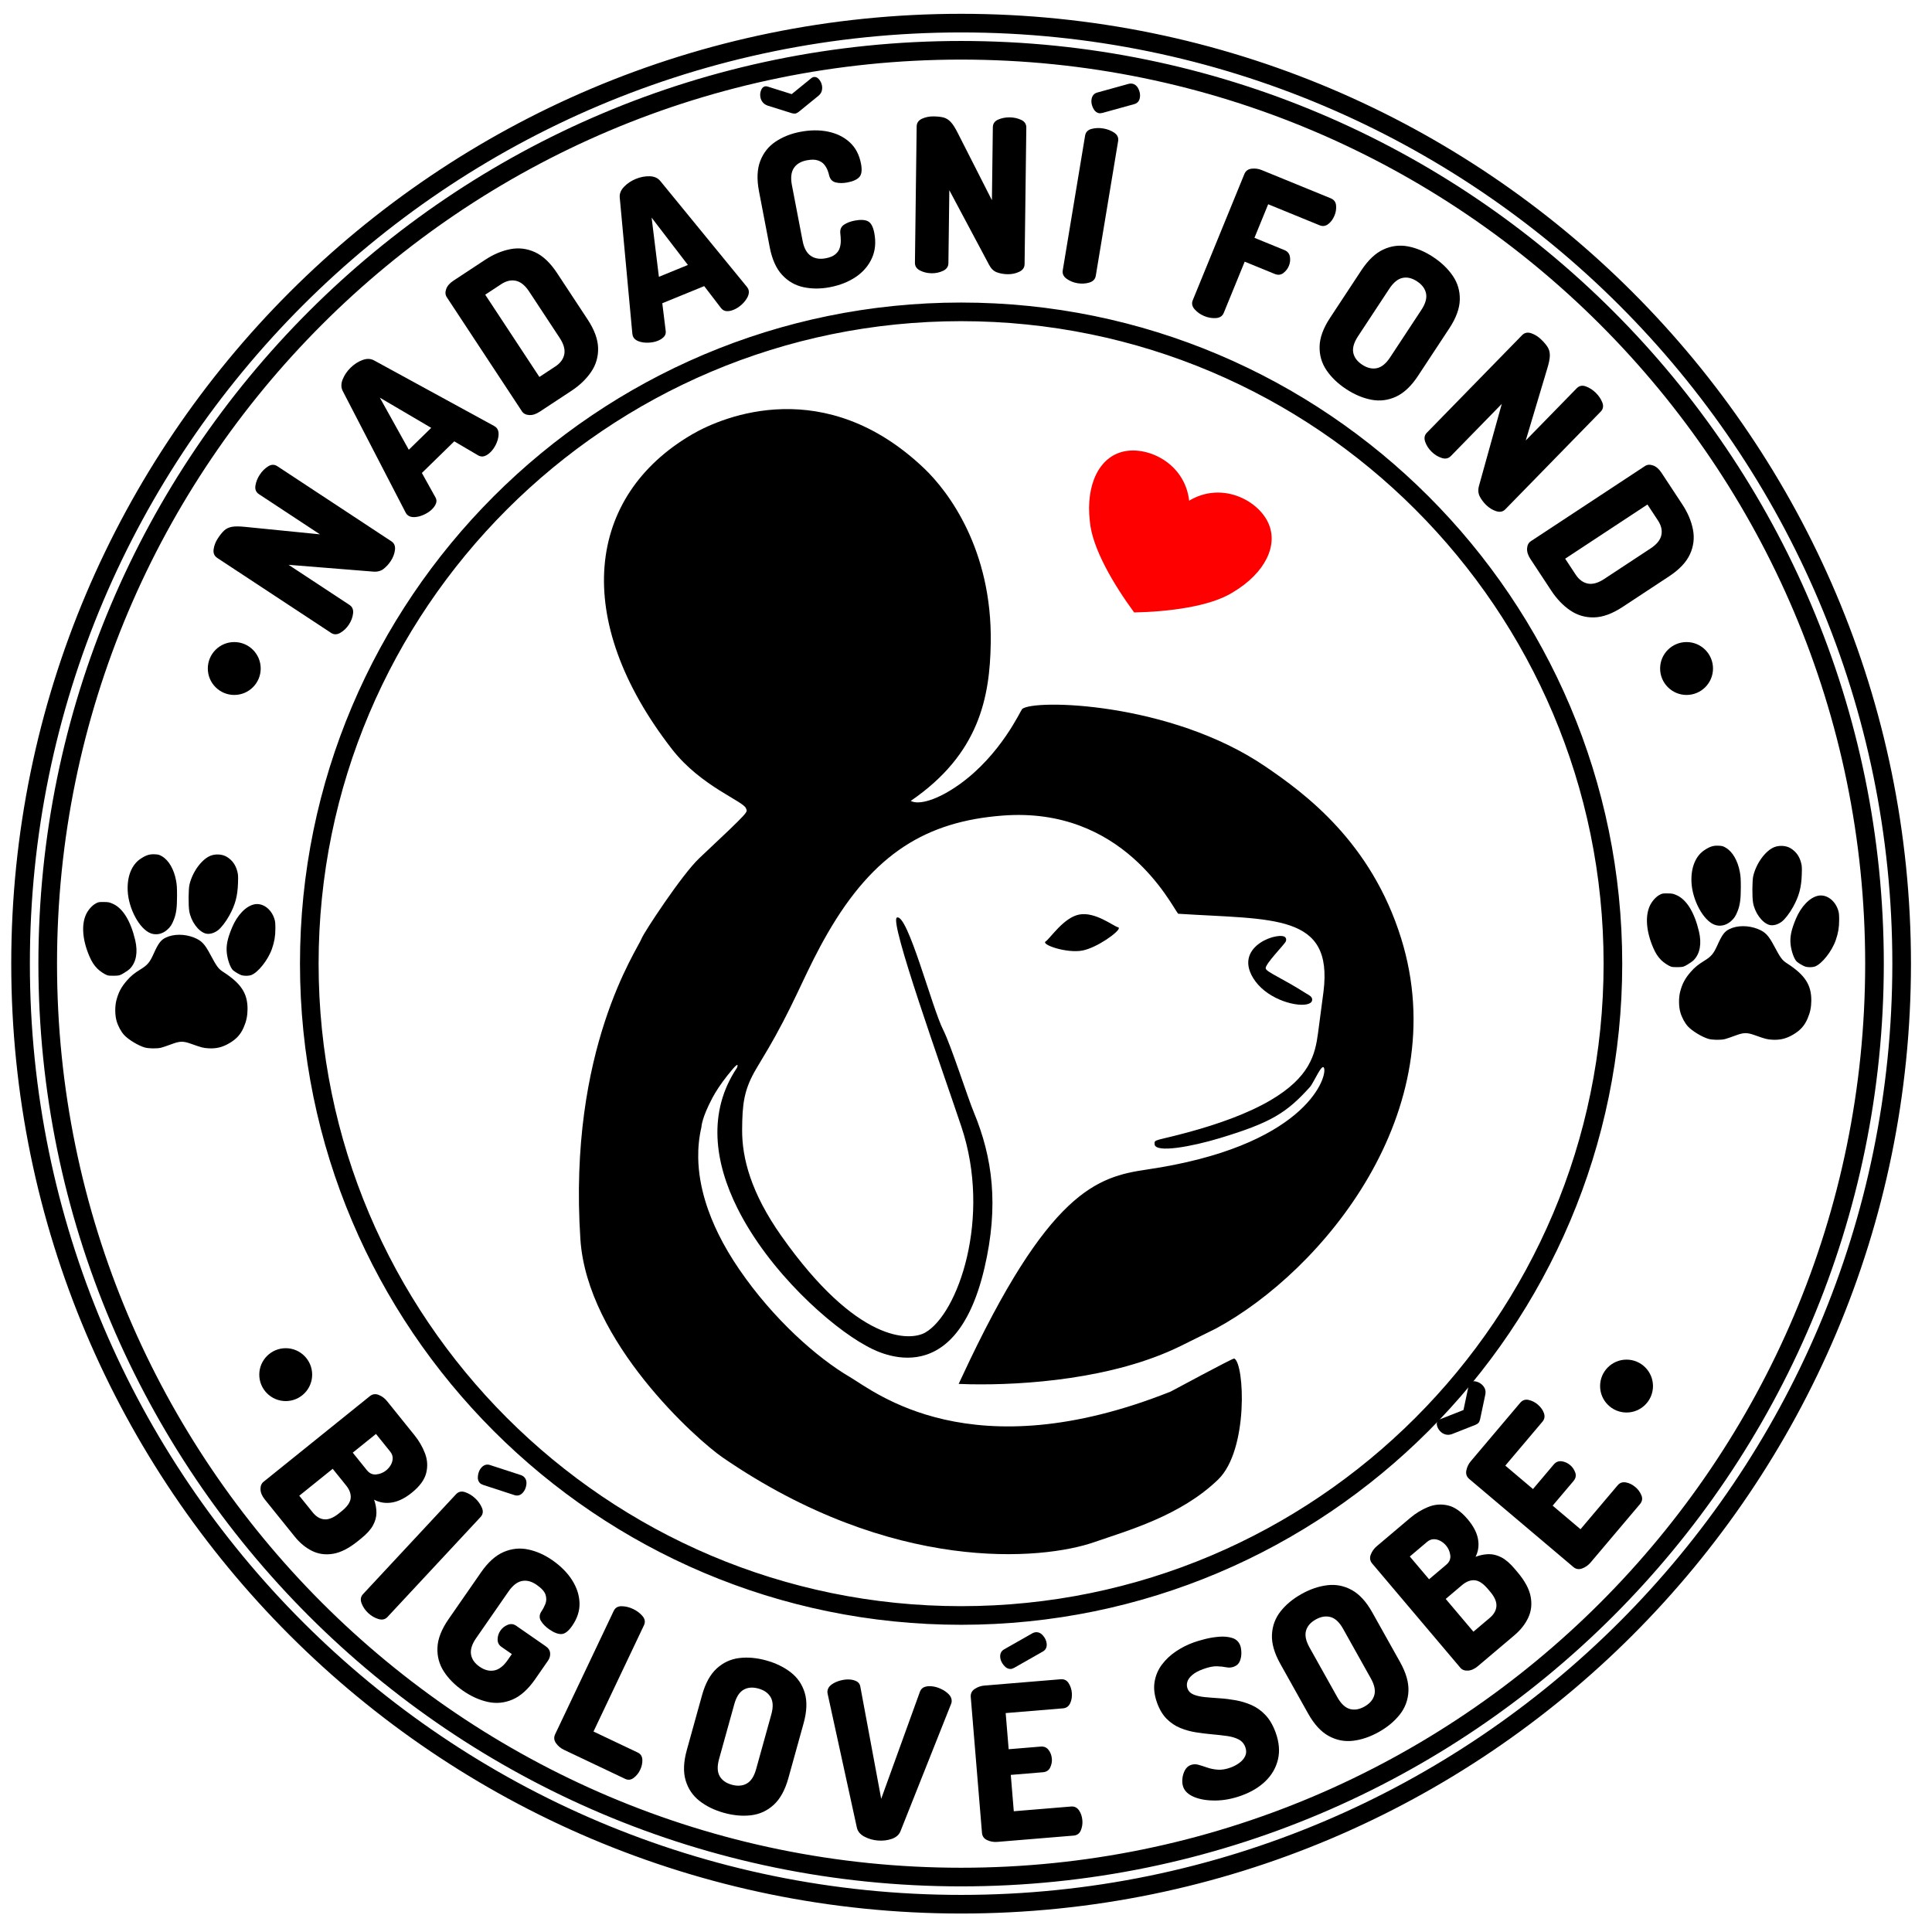
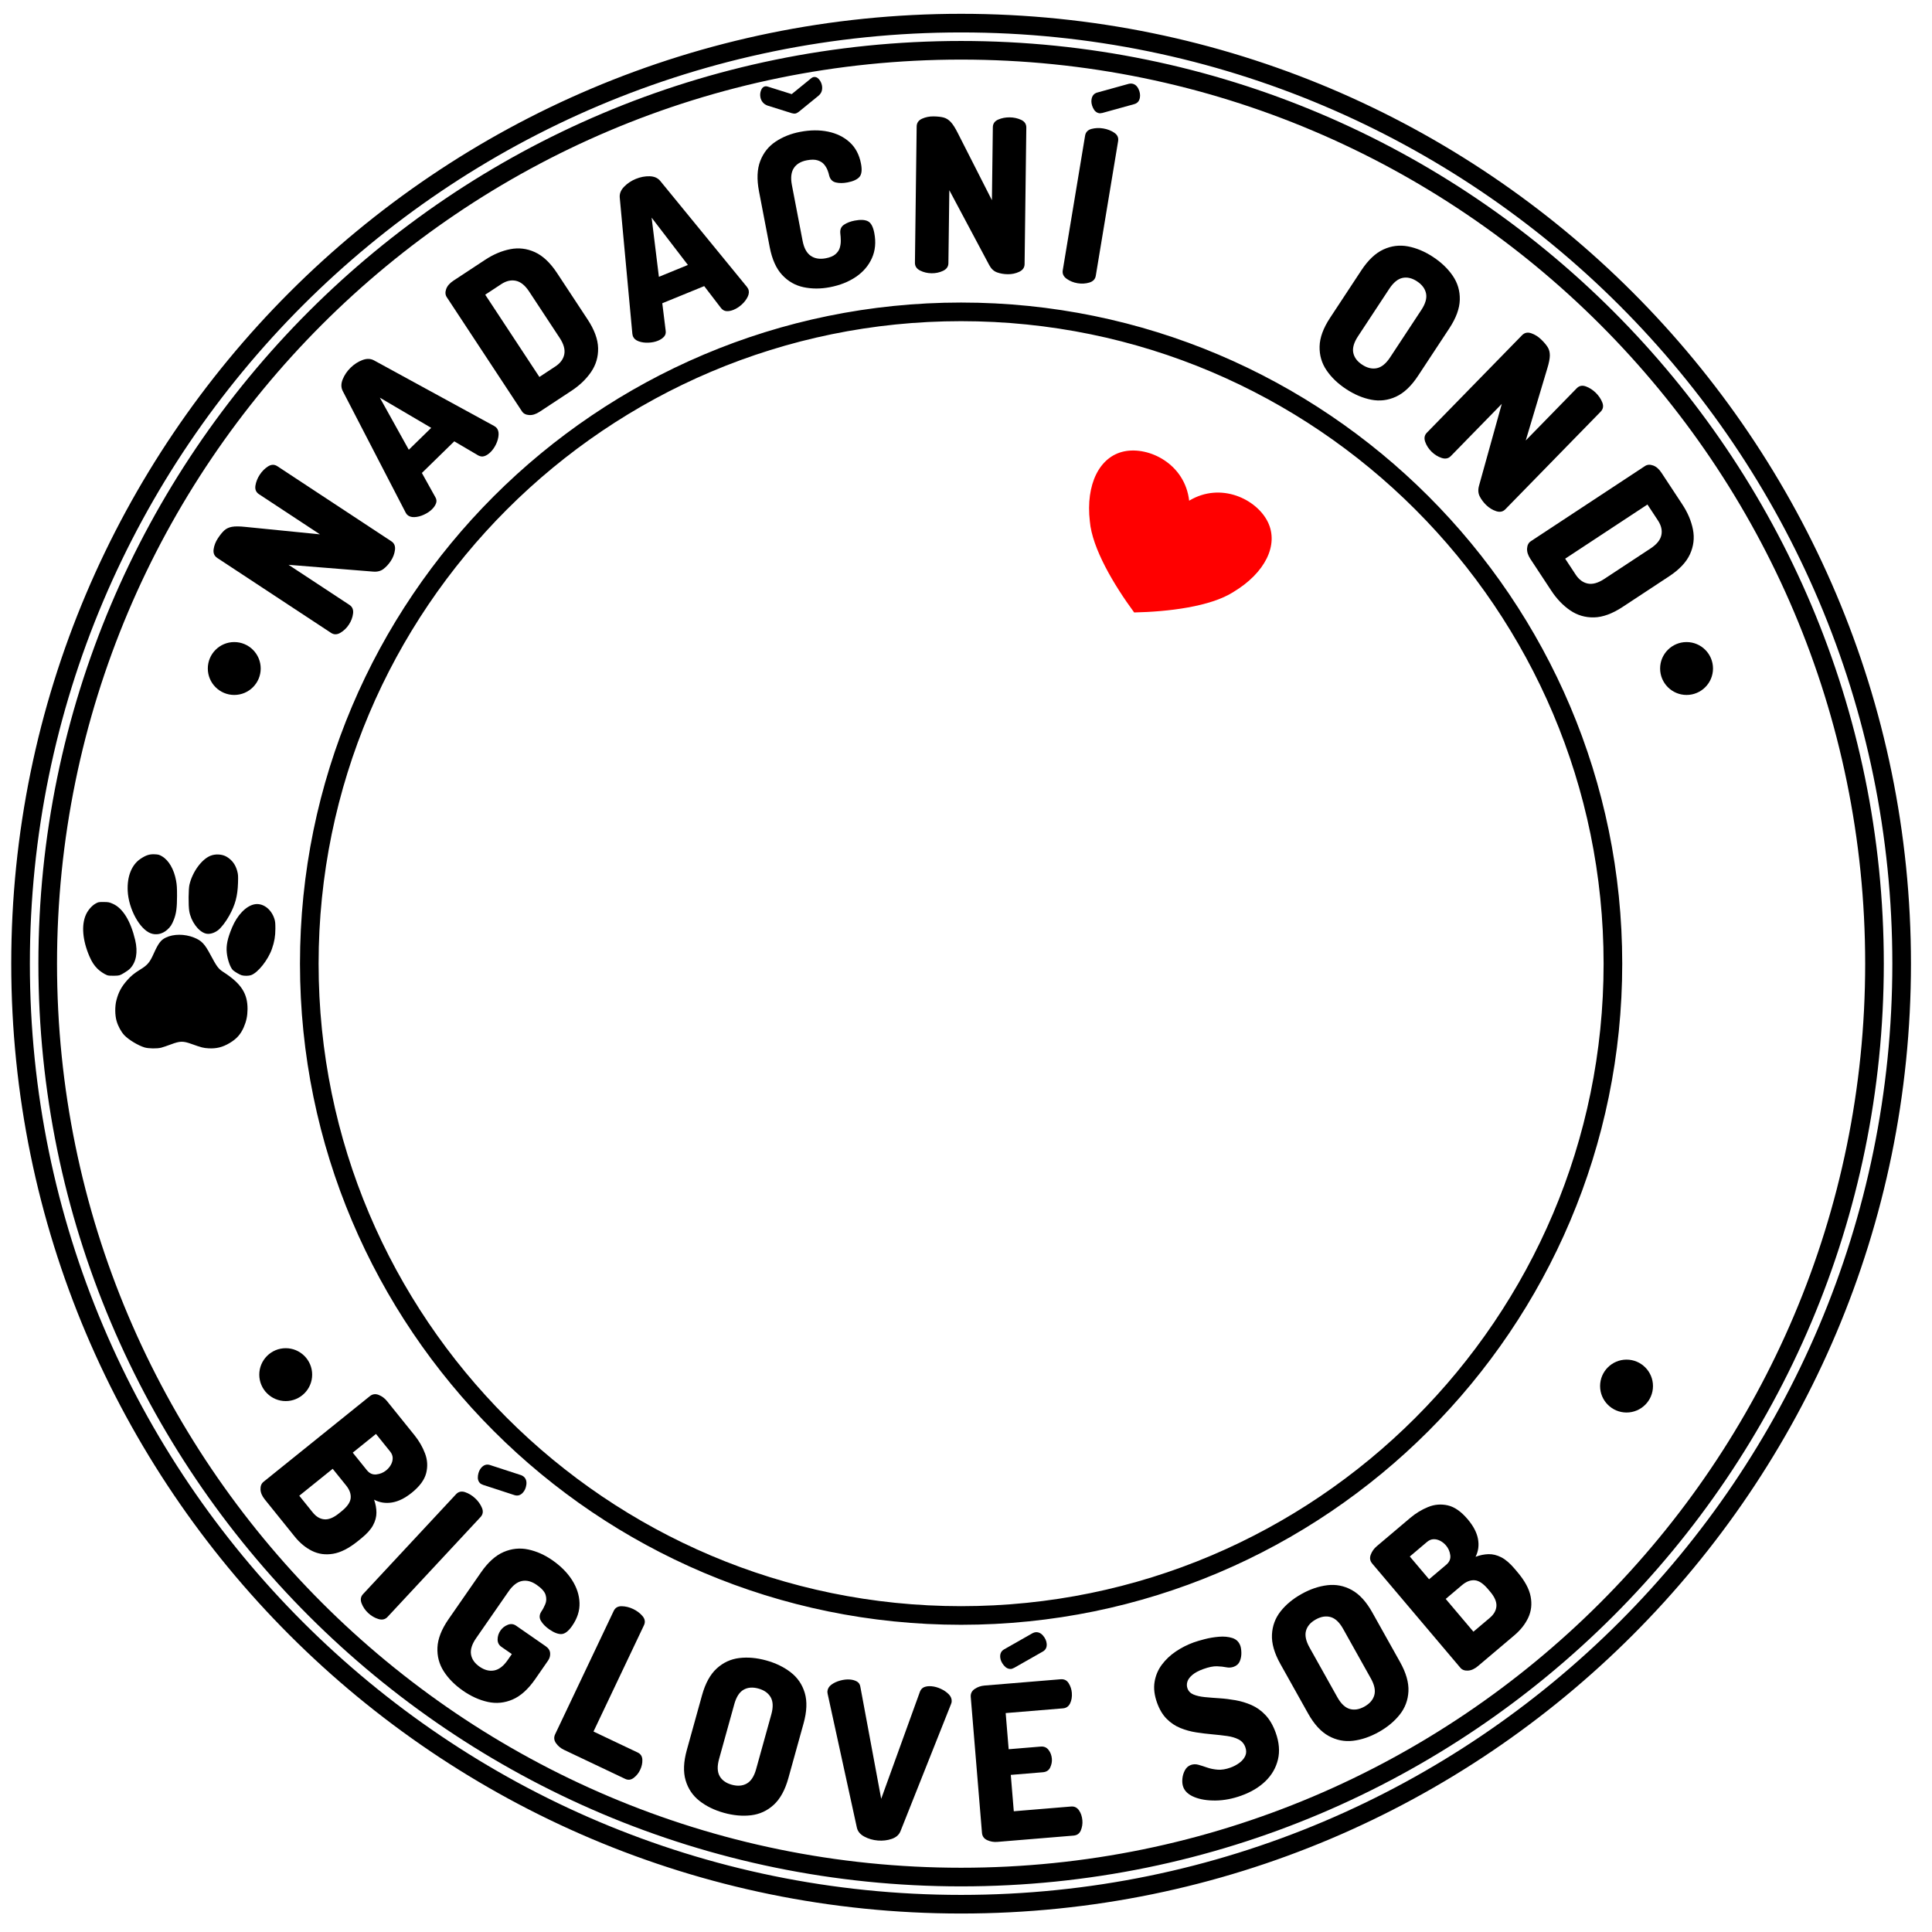
<svg xmlns="http://www.w3.org/2000/svg" width="100%" height="100%" viewBox="0 0 3544 3544" version="1.1" xml:space="preserve" style="fill-rule:evenodd;clip-rule:evenodd;stroke-linecap:round;stroke-linejoin:round;">
  <g id="černá">
    <path id="path_e1a77600e3660e591ade4276cb8faa54" d="M640.01,1145.73c-4.186,6.356 -9.362,11.354 -15.528,14.991c-6.167,3.639 -11.88,3.725 -17.141,0.261l-208.774,-137.482c-5.48,-3.61 -7.712,-8.929 -6.697,-15.958c1.016,-7.03 3.617,-13.724 7.803,-20.08c4.041,-6.137 7.89,-10.908 11.547,-14.313c3.656,-3.406 8.357,-5.652 14.101,-6.742c5.745,-1.088 14.043,-1.043 24.895,0.132l136.666,13.641l-111.783,-73.613c-5.48,-3.608 -7.657,-8.891 -6.532,-15.849c1.126,-6.957 3.781,-13.615 7.967,-19.971c4.186,-6.356 9.252,-11.426 15.2,-15.209c5.947,-3.781 11.66,-3.868 17.14,-0.26l209.103,137.699c5.261,3.464 7.438,8.747 6.532,15.849c-0.906,7.103 -3.453,13.832 -7.638,20.188c-3.898,5.918 -8.383,10.821 -13.456,14.707c-5.073,3.887 -11.469,5.486 -19.189,4.803l-154.895,-12.444l111.786,73.614c5.26,3.464 7.438,8.747 6.531,15.849c-0.906,7.103 -3.452,13.831 -7.638,20.187Z" />
    <path id="path_258f3dd3b0f993eaf6593558c126275c" d="M792.294,934.36c-3.943,3.85 -8.9,7.133 -14.872,9.845c-5.971,2.714 -11.787,4.174 -17.45,4.385c-5.663,0.211 -10.144,-1.373 -13.444,-4.754c-0.551,-0.564 -1.372,-1.779 -2.464,-3.648l-115.377,-222.966c-3.264,-6.348 -3.273,-13.493 -0.023,-21.435c3.249,-7.941 8.065,-15.027 14.45,-21.262c6.571,-6.417 13.82,-11.111 21.743,-14.079c7.923,-2.968 15.019,-2.743 21.288,0.671l220.437,120.381c1.842,1.136 3.038,1.987 3.589,2.549c3.299,3.38 4.777,7.898 4.431,13.554c-0.345,5.657 -1.897,11.391 -4.657,17.205c-2.761,5.813 -6.207,10.736 -10.338,14.77c-3.568,3.484 -7.216,5.852 -10.943,7.108c-3.727,1.253 -7.526,0.838 -11.398,-1.25l-43.954,-25.856l-59.431,58.03l24.802,44.558c2.182,3.737 2.555,7.5 1.119,11.288c-1.437,3.786 -3.94,7.422 -7.508,10.906Zm-42.402,-109.352l41.122,-40.153l-94.269,-55.408l53.147,95.561Z" />
    <path id="path_c8e1ac40c2ee552c9916703e68645bbd" d="M989.974,755.246c-6.796,4.475 -13.231,6.514 -19.307,6.116c-6.076,-0.4 -10.484,-2.68 -13.227,-6.844l-137.917,-209.431c-2.743,-4.165 -3.097,-9.115 -1.063,-14.854c2.034,-5.739 6.449,-10.846 13.244,-15.321l58.193,-38.322c15.124,-9.959 30.483,-16.459 46.077,-19.501c15.594,-3.043 30.705,-1.211 45.333,5.495c14.629,6.708 28.152,19.485 40.565,38.336l56.077,85.154c12.412,18.848 18.81,36.316 19.193,52.406c0.381,16.089 -3.904,30.695 -12.859,43.819c-8.954,13.124 -20.993,24.666 -36.116,34.625l-58.193,38.322Zm-0.515,-63.766l29.262,-19.269c9.204,-6.062 14.669,-13.51 16.394,-22.345c1.724,-8.834 -1.094,-18.84 -8.456,-30.017l-56.075,-85.153c-7.362,-11.179 -15.441,-17.721 -24.238,-19.627c-8.797,-1.907 -17.798,0.172 -27.004,6.233l-29.261,19.271l99.378,150.907Z" />
    <path id="path_12730dda18519e919ad8601e00d92178" d="M1206.86,625.062c-5.1,2.087 -10.928,3.264 -17.481,3.534c-6.552,0.27 -12.493,-0.561 -17.82,-2.494c-5.327,-1.934 -8.884,-5.086 -10.672,-9.458c-0.298,-0.729 -0.602,-2.166 -0.912,-4.306l-23.13,-249.982c-0.638,-7.11 2.038,-13.733 8.035,-19.872c5.995,-6.139 13.123,-10.895 21.382,-14.273c8.501,-3.478 16.982,-5.103 25.439,-4.876c8.458,0.227 14.95,3.102 19.476,8.621l159.04,194.397c1.279,1.745 2.068,2.982 2.367,3.711c1.788,4.372 1.458,9.113 -0.987,14.224c-2.445,5.113 -6.039,9.844 -10.781,14.194c-4.743,4.349 -9.786,7.618 -15.132,9.803c-4.615,1.888 -8.885,2.712 -12.811,2.475c-3.924,-0.239 -7.289,-2.052 -10.092,-5.442l-31.016,-40.479l-76.883,31.444l6.239,50.612c0.618,4.284 -0.45,7.91 -3.204,10.88c-2.756,2.97 -6.441,5.4 -11.057,7.287Zm1.8,-117.271l53.197,-21.757l-66.537,-86.772l13.34,108.529Z" />
    <path id="path_94a4a1c1e31c33dfea2859683aecaf01" d="M1522.24,526.837c-16.752,3.214 -32.786,3.217 -48.098,0.009c-15.315,-3.208 -28.445,-10.711 -39.392,-22.505c-10.948,-11.796 -18.548,-28.775 -22.803,-50.941l-19.658,-102.452c-4.253,-22.166 -3.477,-40.752 2.329,-55.763c5.804,-15.008 15.226,-26.839 28.264,-35.487c13.038,-8.648 27.934,-14.578 44.687,-17.792c18.558,-3.562 35.701,-3.711 51.424,-0.447c15.725,3.263 28.927,9.748 39.608,19.456c10.68,9.708 17.605,22.811 20.77,39.306c2.226,11.599 1.248,19.736 -2.932,24.413c-4.179,4.676 -11.424,8.004 -21.734,9.981c-7.99,1.533 -15.131,1.567 -21.425,0.103c-6.294,-1.465 -10.367,-5.626 -12.218,-12.488c-0.494,-2.575 -1.434,-5.736 -2.821,-9.477c-1.385,-3.743 -3.481,-7.349 -6.284,-10.82c-2.804,-3.471 -6.772,-6.049 -11.906,-7.736c-5.134,-1.688 -11.826,-1.741 -20.074,-0.159c-11.083,2.127 -19.046,6.928 -23.891,14.405c-4.847,7.476 -6.008,17.788 -3.486,30.934l19.659,102.45c2.521,13.144 7.481,22.281 14.878,27.409c7.398,5.127 16.639,6.628 27.721,4.501c7.734,-1.483 13.608,-3.946 17.623,-7.39c4.016,-3.442 6.671,-7.358 7.967,-11.749c1.295,-4.391 1.909,-8.85 1.843,-13.38c-0.069,-4.53 -0.345,-8.752 -0.828,-12.669c-0.87,-7.315 1.361,-12.753 6.689,-16.315c5.33,-3.562 11.861,-6.083 19.593,-7.566c10.567,-2.028 18.658,-1.643 24.273,1.154c5.613,2.796 9.533,9.997 11.759,21.594c3.264,17.012 1.804,32.389 -4.376,46.135c-6.18,13.746 -15.946,25.173 -29.297,34.282c-13.35,9.108 -29.306,15.444 -47.864,19.004Zm-63.13,-318.599c-1.805,0.346 -4.118,0.123 -6.944,-0.669l-44.362,-13.937c-3.746,-1.419 -6.676,-3.462 -8.792,-6.129c-2.115,-2.668 -3.495,-5.676 -4.138,-9.027c-0.84,-4.381 -0.459,-8.664 1.144,-12.847c1.602,-4.181 4.079,-6.594 7.428,-7.236c1.29,-0.248 2.782,-0.133 4.476,0.343l44.363,13.934l36.053,-29.363c1.398,-1.07 2.742,-1.728 4.032,-1.976c3.608,-0.693 6.865,0.62 9.773,3.938c2.907,3.317 4.781,7.165 5.623,11.546c0.641,3.351 0.539,6.643 -0.31,9.879c-0.849,3.236 -2.88,6.232 -6.093,8.986l-36.053,29.365c-2.33,1.783 -4.396,2.848 -6.2,3.193Z" />
    <path id="path_1ab6f4c403439d030738f320851f74bd" d="M1708.79,501.256c-7.61,-0.096 -14.609,-1.759 -20.999,-4.989c-6.389,-3.231 -9.544,-7.995 -9.465,-14.294l3.165,-249.954c0.082,-6.56 3.357,-11.309 9.824,-14.246c6.468,-2.937 13.507,-4.355 21.117,-4.259c7.348,0.093 13.442,0.759 18.282,2.001c4.839,1.243 9.267,3.989 13.281,8.24c4.014,4.25 8.455,11.262 13.317,21.034l62.23,122.437l1.692,-133.832c0.084,-6.561 3.359,-11.244 9.825,-14.05c6.464,-2.803 13.502,-4.159 21.113,-4.062c7.61,0.096 14.611,1.628 21.004,4.596c6.393,2.968 9.547,7.733 9.465,14.294l-3.169,250.347c-0.079,6.299 -3.354,10.983 -9.823,14.05c-6.47,3.067 -13.509,4.552 -21.119,4.456c-7.086,-0.09 -13.632,-1.223 -19.641,-3.397c-6.009,-2.176 -10.807,-6.699 -14.395,-13.569l-73.067,-137.143l-1.694,133.835c-0.079,6.299 -3.354,10.981 -9.823,14.048c-6.469,3.067 -13.51,4.554 -21.12,4.457Z" />
    <path id="path_54defcb4174661bd947f771dca060e10" d="M1976.67,519.539c-7.507,-1.246 -14.176,-3.949 -20.004,-8.108c-5.827,-4.16 -8.227,-9.345 -7.194,-15.559l40.98,-246.992c1.074,-6.472 5.018,-10.607 11.834,-12.402c6.815,-1.796 13.977,-2.07 21.484,-0.824c7.51,1.244 14.199,3.819 20.068,7.718c5.871,3.901 8.272,9.087 7.198,15.561l-40.982,246.99c-1.03,6.215 -4.976,10.348 -11.835,12.404c-6.858,2.053 -14.041,2.458 -21.549,1.212Zm39.734,-311.849c-4.919,-0.817 -8.709,-4.039 -11.367,-9.669c-2.658,-5.627 -3.577,-10.901 -2.76,-15.821c1.074,-6.472 4.414,-10.573 10.021,-12.304l58.559,-16.221c2.199,-0.434 4.076,-0.522 5.63,-0.263c5.179,0.858 9.106,4.037 11.786,9.536c2.678,5.501 3.589,10.84 2.729,16.018c-1.031,6.212 -4.349,10.184 -9.958,11.915l-58.557,16.221c-1.079,0.087 -2.103,0.248 -3.075,0.487c-0.97,0.238 -1.973,0.273 -3.008,0.101Z" />
-     <path id="path_e48a316fa1790963922458888d2e5e14" d="M2209.22,579.851c-7.046,-2.881 -12.946,-6.996 -17.706,-12.344c-4.759,-5.349 -5.946,-10.939 -3.561,-16.77l94.628,-231.369c2.384,-5.831 6.784,-9.137 13.199,-9.916c6.415,-0.778 12.658,0.074 18.731,2.559l126.437,51.709c6.072,2.485 9.376,6.885 9.912,13.199c0.535,6.316 -0.389,12.388 -2.772,18.217c-2.782,6.802 -6.649,12.097 -11.601,15.884c-4.95,3.787 -10.22,4.538 -15.807,2.254l-94.373,-38.598l-25.183,61.579l55.02,22.503c5.586,2.284 8.918,6.27 9.995,11.955c1.077,5.687 0.425,11.445 -1.959,17.275c-1.989,4.857 -5.287,9.11 -9.896,12.754c-4.609,3.644 -9.95,4.223 -16.024,1.739l-55.019,-22.501l-38.449,94.007c-2.383,5.829 -7.147,8.984 -14.291,9.465c-7.143,0.48 -14.237,-0.719 -21.281,-3.601Z" />
    <path id="path_7bd23451ff3e9c684d09ef96a2a33db1" d="M2469.26,713.694c-15.124,-9.959 -27.107,-21.465 -35.952,-34.518c-8.845,-13.052 -13.077,-27.623 -12.694,-43.711c0.382,-16.089 6.779,-33.557 19.194,-52.407l57.374,-87.125c12.413,-18.85 25.935,-31.63 40.565,-38.336c14.629,-6.706 29.686,-8.574 45.17,-5.604c15.485,2.969 30.788,9.434 45.912,19.393c15.123,9.959 27.163,21.501 36.118,34.625c8.953,13.125 13.24,27.731 12.857,43.82c-0.381,16.089 -6.779,33.557 -19.193,52.408l-57.376,87.124c-12.413,18.849 -25.934,31.628 -40.563,38.334c-14.629,6.707 -29.74,8.54 -45.335,5.498c-15.595,-3.041 -30.952,-9.541 -46.077,-19.501Zm29.446,-44.713c9.206,6.061 18.172,8.196 26.896,6.399c8.724,-1.798 16.839,-8.394 24.345,-19.791l57.376,-87.124c7.506,-11.4 10.361,-21.461 8.564,-30.185c-1.796,-8.725 -7.296,-16.119 -16.502,-22.181c-9.205,-6.063 -18.117,-8.16 -26.732,-6.29c-8.615,1.869 -16.675,8.501 -24.181,19.898l-57.376,87.126c-7.506,11.397 -10.415,21.422 -8.729,30.075c1.688,8.653 7.134,16.01 16.339,22.073Z" />
    <path id="path_72f7a23a930d654dfb462b323b435185" d="M2626.14,828.716c-5.446,-5.318 -9.369,-11.348 -11.769,-18.093c-2.401,-6.745 -1.401,-12.373 3,-16.88l174.642,-178.851c4.584,-4.694 10.232,-5.875 16.94,-3.543c6.709,2.334 12.786,6.158 18.231,11.475c5.257,5.134 9.21,9.819 11.859,14.056c2.649,4.237 3.962,9.279 3.938,15.125c-0.023,5.846 -1.641,13.986 -4.858,24.417l-39.354,131.584l93.507,-95.761c4.585,-4.696 10.186,-5.829 16.802,-3.402c6.618,2.426 12.649,6.299 18.095,11.615c5.445,5.318 9.459,11.253 12.042,17.811c2.584,6.557 1.584,12.185 -3,16.879l-174.917,179.133c-4.401,4.506 -10,5.642 -16.801,3.402c-6.801,-2.238 -12.923,-6.016 -18.369,-11.334c-5.07,-4.95 -9.031,-10.285 -11.883,-16.004c-2.851,-5.719 -3.208,-12.302 -1.069,-19.751l41.643,-149.71l-93.509,95.764c-4.402,4.507 -10.001,5.64 -16.802,3.4c-6.801,-2.238 -12.923,-6.016 -18.368,-11.332Z" />
    <path id="path_324525c492b9c1dfbd183c241d71373a" d="M2807.34,1025.35c-4.475,-6.794 -6.513,-13.229 -6.114,-19.305c0.398,-6.075 2.678,-10.485 6.842,-13.228l209.431,-137.916c4.167,-2.742 9.117,-3.096 14.856,-1.063c5.739,2.033 10.846,6.449 15.32,13.244l38.322,58.192c9.961,15.124 16.461,30.483 19.504,46.078c3.042,15.593 1.208,30.704 -5.498,45.333c-6.706,14.629 -19.485,28.15 -38.336,40.563l-85.152,56.077c-18.849,12.413 -36.318,18.811 -52.407,19.194c-16.089,0.382 -30.697,-3.905 -43.821,-12.858c-13.124,-8.954 -24.666,-20.995 -34.625,-36.118l-38.322,-58.193Zm63.766,-0.514l19.271,29.261c6.061,9.206 13.508,14.671 22.343,16.395c8.834,1.725 18.841,-1.095 30.019,-8.455l85.152,-56.077c11.179,-7.362 17.723,-15.44 19.628,-24.237c1.906,-8.797 -0.172,-17.798 -6.234,-27.003l-19.271,-29.261l-150.908,99.377Z" />
    <path id="path_e766bc028be4680f1003fc907c0ed38a" d="M485.789,2750.63c-5.104,-6.336 -7.748,-12.547 -7.932,-18.633c-0.184,-6.085 1.664,-10.692 5.548,-13.82l194.981,-157.058c4.906,-3.952 10.356,-4.718 16.348,-2.299c5.992,2.418 11.046,6.181 15.162,11.291l50.626,62.845c8.232,10.219 14.602,21.263 19.11,33.133c4.508,11.872 5.215,23.939 2.12,36.205c-3.094,12.266 -11.897,24.241 -26.408,35.931c-12.468,10.043 -24.59,16.016 -36.368,17.921c-11.778,1.904 -22.697,0.168 -32.757,-5.208c2.856,8.146 4.286,16.094 4.292,23.84c0.006,7.746 -2.089,15.5 -6.285,23.26c-4.196,7.76 -11.403,15.755 -21.623,23.986l-6.437,5.187c-16.146,13.005 -31.203,20.669 -45.172,22.993c-13.969,2.321 -26.845,0.562 -38.628,-5.281c-11.784,-5.841 -22.368,-14.587 -31.752,-26.236l-54.825,-68.057Zm63.18,-6.916l24.695,30.656c6.257,7.767 13.363,11.987 21.317,12.657c7.954,0.669 16.835,-2.948 26.645,-10.851l4.906,-3.949c10.423,-8.397 16,-16.429 16.733,-24.096c0.732,-7.667 -2.03,-15.382 -8.286,-23.148l-24.696,-30.657l-61.314,49.388Zm98.104,-79.021l25.93,32.187c4.775,5.927 10.563,8.511 17.364,7.75c6.801,-0.76 12.757,-3.201 17.867,-7.316c3.678,-2.963 6.618,-6.425 8.818,-10.388c2.201,-3.962 3.294,-8.043 3.28,-12.244c-0.014,-4.202 -1.586,-8.244 -4.714,-12.128l-25.931,-32.187l-42.614,34.326Z" />
    <path id="path_30bffb4a9d586c8e3eff9a61d45f499c" d="M675.492,2958.99c-5.57,-5.184 -9.635,-11.12 -12.195,-17.807c-2.56,-6.686 -1.694,-12.333 2.599,-16.944l170.613,-183.237c4.471,-4.802 10.043,-6.068 16.716,-3.799c6.674,2.269 12.795,5.997 18.365,11.182c5.571,5.186 9.725,11.026 12.464,17.52c2.739,6.494 1.873,12.142 -2.599,16.945l-170.612,183.234c-4.293,4.61 -9.865,5.878 -16.717,3.801c-6.852,-2.076 -13.064,-5.709 -18.634,-10.895Zm205.406,-237.983c-3.65,-3.399 -5.028,-8.179 -4.134,-14.338c0.895,-6.16 3.042,-11.064 6.44,-14.714c4.471,-4.802 9.521,-6.375 15.152,-4.718l57.773,18.828c2.073,0.854 3.686,1.816 4.839,2.89c3.842,3.577 5.36,8.398 4.555,14.461c-0.805,6.064 -2.996,11.016 -6.573,14.858c-4.292,4.609 -9.253,6.086 -14.884,4.431l-57.773,-18.829c-0.948,-0.524 -1.891,-0.953 -2.832,-1.291c-0.941,-0.338 -1.795,-0.863 -2.563,-1.578Z" />
    <path id="path_620d14cd783dded1a01e7977ac73db4a" d="M849.206,3101.32c-14.88,-10.321 -26.584,-22.111 -35.113,-35.371c-8.529,-13.261 -12.409,-27.929 -11.639,-44.002c0.769,-16.075 7.585,-33.386 20.448,-51.931l59.456,-85.717c12.863,-18.546 26.688,-30.994 41.475,-37.347c14.786,-6.353 29.83,-7.897 45.131,-4.63c15.3,3.268 29.96,9.762 43.977,19.482c15.528,10.77 27.627,22.915 36.296,36.433c8.669,13.518 13.272,27.487 13.807,41.911c0.536,14.423 -3.982,28.535 -13.555,42.336c-6.732,9.704 -13.232,14.699 -19.496,14.984c-6.266,0.285 -13.713,-2.563 -22.34,-8.546c-6.684,-4.637 -11.759,-9.753 -15.223,-15.35c-3.465,-5.596 -3.285,-11.38 0.538,-17.352c2.692,-3.881 5.123,-8.423 7.294,-13.625c2.17,-5.201 2.382,-10.802 0.637,-16.803c-1.747,-6.003 -7.257,-12.219 -16.529,-18.651c-9.273,-6.432 -18.275,-8.762 -27.008,-6.993c-8.732,1.768 -16.913,8.151 -24.542,19.148l-59.455,85.719c-7.628,10.997 -10.74,20.896 -9.337,29.693c1.404,8.799 6.634,16.339 15.691,22.621c9.058,6.281 18.006,8.576 26.847,6.882c8.84,-1.694 17.075,-8.04 24.703,-19.036l7.628,-11l-19.086,-13.236c-4.744,-3.292 -7.081,-7.865 -7.009,-13.724c0.071,-5.858 1.828,-11.267 5.268,-16.228c3.291,-4.744 7.704,-8.23 13.241,-10.457c5.537,-2.229 10.678,-1.697 15.422,1.593l54.347,37.693c4.96,3.439 7.649,7.619 8.067,12.541c0.42,4.921 -0.866,9.538 -3.859,13.851l-23.556,33.964c-12.864,18.546 -26.689,30.994 -41.475,37.347c-14.787,6.353 -29.939,7.822 -45.456,4.406c-15.517,-3.416 -30.715,-10.285 -45.595,-20.605Z" />
    <path id="path_b7772833c11e88cacf29a59cdb609e32" d="M1034.43,3209.77c-5.927,-2.815 -10.764,-6.855 -14.51,-12.12c-3.748,-5.265 -4.27,-10.742 -1.567,-16.432l107.388,-226.163c2.815,-5.928 7.745,-8.816 14.792,-8.665c7.047,0.15 14.009,1.856 20.885,5.12c6.875,3.264 12.597,7.579 17.167,12.945c4.569,5.365 5.448,11.013 2.634,16.94l-92.53,194.869l81.081,38.495c5.452,2.588 8.301,6.994 8.546,13.211c0.245,6.216 -1.098,12.408 -4.025,18.572c-2.815,5.927 -6.736,10.818 -11.765,14.677c-5.028,3.858 -10.268,4.493 -15.721,1.905l-112.375,-53.354Z" />
    <path id="path_0609be7ad8ce7202e9c907f0d52ed084" d="M1327.97,3325.41c-17.449,-4.845 -32.383,-12.125 -44.802,-21.838c-12.419,-9.713 -20.913,-22.284 -25.478,-37.716c-4.568,-15.432 -3.83,-34.021 2.21,-55.765l27.914,-100.518c6.04,-21.746 14.994,-38.052 26.864,-48.918c11.87,-10.868 25.63,-17.26 41.281,-19.178c15.65,-1.919 32.199,-0.458 49.648,4.389c17.448,4.845 32.446,12.143 44.991,21.892c12.547,9.748 21.103,22.338 25.67,37.768c4.566,15.432 3.83,34.02 -2.21,55.767l-27.916,100.515c-6.038,21.746 -14.995,38.052 -26.865,48.918c-11.871,10.868 -25.693,17.241 -41.469,19.124c-15.776,1.885 -32.39,0.406 -49.838,-4.44Zm14.326,-51.584c10.622,2.949 19.809,2.231 27.565,-2.152c7.754,-4.384 13.457,-13.149 17.109,-26.298l27.914,-100.514c3.652,-13.149 3.286,-23.602 -1.097,-31.356c-4.383,-7.754 -11.886,-13.107 -22.506,-16.056c-10.621,-2.95 -19.745,-2.215 -27.373,2.204c-7.629,4.417 -13.269,13.201 -16.922,26.352l-27.914,100.515c-3.652,13.149 -3.349,23.581 0.908,31.301c4.258,7.718 11.697,13.054 22.316,16.004Z" />
    <path id="path_1285403700e49effe3a9b3e23c8593a3" d="M1610.13,3376.17c-8.894,-0.735 -17.123,-3.126 -24.688,-7.175c-7.567,-4.048 -12.115,-9.559 -13.645,-16.532l-53.599,-245.373c-0.349,-2.135 -0.491,-3.597 -0.426,-4.381c0.409,-4.969 2.858,-9.112 7.345,-12.428c4.488,-3.315 9.895,-5.832 16.227,-7.547c6.329,-1.715 12.242,-2.345 17.735,-1.892c4.968,0.411 9.215,1.617 12.736,3.619c3.522,2.002 5.633,5.141 6.332,9.412l38.3,205.797l71.162,-196.755c1.653,-4.078 4.316,-6.819 7.988,-8.228c3.671,-1.409 7.992,-1.906 12.961,-1.497c5.755,0.476 11.548,2.073 17.38,4.793c5.832,2.72 10.69,6.082 14.572,10.09c3.882,4.008 5.618,8.496 5.208,13.467c-0.044,0.522 -0.163,1.168 -0.358,1.942c-0.196,0.775 -0.458,1.543 -0.783,2.308l-92.744,233.285c-2.655,6.627 -7.98,11.321 -15.976,14.085c-7.997,2.763 -16.572,3.766 -25.727,3.01Z" />
    <path id="path_dcdc9ae84a360b63d795da0ebd15c47e" d="M1829.54,3378.71c-6.539,0.539 -12.749,-0.527 -18.632,-3.202c-5.884,-2.672 -9.084,-7.15 -9.603,-13.426l-20.579,-249.12c-0.518,-6.279 1.904,-11.22 7.269,-14.822c5.364,-3.603 11.315,-5.675 17.854,-6.215l139.672,-11.535c6.539,-0.541 11.478,1.881 14.82,7.267c3.343,5.386 5.272,11.216 5.791,17.493c0.605,7.323 -0.441,13.796 -3.136,19.417c-2.697,5.62 -7.052,8.681 -13.067,9.178l-105.148,8.682l5.478,66.305l58.851,-4.86c6.015,-0.498 10.792,1.543 14.33,6.122c3.54,4.578 5.569,10.007 6.086,16.284c0.433,5.231 -0.579,10.514 -3.036,15.852c-2.456,5.338 -6.953,8.278 -13.491,8.819l-58.852,4.86l5.51,66.694l105.147,-8.686c6.015,-0.497 10.814,1.804 14.395,6.908c3.582,5.102 5.676,11.316 6.28,18.639c0.52,6.278 -0.427,12.346 -2.84,18.207c-2.414,5.86 -6.89,9.062 -13.428,9.602l-139.671,11.537Zm25.164,-317.288c-4.971,0.411 -9.433,-1.79 -13.385,-6.599c-3.952,-4.808 -6.134,-9.696 -6.543,-14.665c-0.541,-6.539 1.697,-11.331 6.71,-14.379l52.821,-30.04c2.029,-0.957 3.827,-1.501 5.395,-1.63c5.233,-0.433 9.819,1.691 13.76,6.368c3.941,4.678 6.13,9.633 6.561,14.863c0.519,6.276 -1.73,10.941 -6.745,13.988l-52.821,30.036c-1.025,0.349 -1.978,0.758 -2.861,1.228c-0.884,0.468 -1.848,0.744 -2.892,0.83Z" />
    <path id="path_e660c7ca52eee3815995576fd61921ae" d="M2277.03,3293.85c-16.053,5.773 -31.715,8.755 -46.986,8.947c-15.27,0.192 -28.291,-1.889 -39.059,-6.244c-10.77,-4.355 -17.619,-10.606 -20.55,-18.755c-1.509,-4.199 -2.019,-9.107 -1.528,-14.721c0.49,-5.615 2.029,-10.838 4.614,-15.672c2.585,-4.832 6.223,-8.093 10.916,-9.781c4.445,-1.598 9.069,-1.726 13.874,-0.387c4.806,1.34 10.159,3.04 16.06,5.102c5.9,2.061 12.365,3.363 19.392,3.904c7.028,0.541 14.863,-0.744 23.506,-3.853c5.681,-2.041 11.011,-4.865 15.992,-8.469c4.979,-3.603 8.614,-7.837 10.908,-12.705c2.294,-4.868 2.376,-10.267 0.245,-16.193c-2.31,-6.421 -6.386,-11.161 -12.226,-14.22c-5.841,-3.06 -12.947,-5.175 -21.318,-6.348c-8.371,-1.174 -17.382,-2.189 -27.031,-3.043c-9.65,-0.852 -19.496,-2.052 -29.536,-3.602c-10.04,-1.55 -19.711,-4.208 -29.013,-7.974c-9.304,-3.766 -17.653,-9.341 -25.048,-16.721c-7.396,-7.381 -13.313,-17.244 -17.753,-29.593c-4.974,-13.83 -6.497,-26.599 -4.571,-38.308c1.925,-11.709 6.37,-22.23 13.332,-31.565c6.962,-9.336 15.55,-17.445 25.767,-24.325c10.215,-6.88 21.127,-12.406 32.734,-16.582c4.94,-1.776 11.618,-3.758 20.034,-5.947c8.417,-2.189 17.161,-3.66 26.233,-4.412c9.073,-0.753 17.226,0.011 24.461,2.291c7.235,2.28 12.14,7 14.716,14.162c1.153,3.21 1.795,7.511 1.92,12.905c0.127,5.393 -0.812,10.54 -2.813,15.444c-2.002,4.904 -5.72,8.33 -11.153,10.283c-4.446,1.598 -9.006,1.913 -13.677,0.944c-4.671,-0.97 -10.33,-1.584 -16.979,-1.844c-6.647,-0.259 -15.032,1.433 -25.159,5.074c-8.643,3.107 -15.367,6.709 -20.168,10.806c-4.801,4.096 -7.839,8.256 -9.109,12.479c-1.27,4.222 -1.194,8.309 0.225,12.261c1.866,5.186 5.584,8.938 11.159,11.255c5.575,2.319 12.483,3.878 20.719,4.681c8.237,0.803 17.138,1.509 26.699,2.115c9.561,0.606 19.406,1.809 29.533,3.605c10.128,1.798 19.911,4.763 29.346,8.9c9.438,4.136 17.987,10.264 25.648,18.387c7.662,8.123 13.889,18.851 18.685,32.186c6.393,17.782 7.775,34.226 4.146,49.335c-3.632,15.11 -11.229,28.302 -22.796,39.571c-11.565,11.271 -26.363,20.145 -44.391,26.627Z" />
    <path id="path_1a98a56da6c7109bf3a19034f12c8497" d="M2529.07,3177.2c-15.803,8.842 -31.536,14.183 -47.194,16.026c-15.66,1.844 -30.543,-1.107 -44.65,-8.853c-14.106,-7.745 -26.669,-21.467 -37.688,-41.163l-50.933,-91.04c-11.021,-19.697 -16.139,-37.583 -15.358,-53.656c0.78,-16.074 6.052,-30.3 15.818,-42.677c9.764,-12.381 22.549,-22.991 38.353,-31.831c15.804,-8.842 31.594,-14.213 47.367,-16.122c15.773,-1.906 30.712,1.01 44.819,8.757c14.106,7.744 26.671,21.467 37.691,41.164l50.933,91.039c11.018,19.697 16.137,37.582 15.357,53.656c-0.781,16.074 -6.111,30.332 -15.99,42.775c-9.878,12.443 -22.721,23.085 -38.525,31.925Zm-26.141,-46.722c9.62,-5.383 15.643,-12.357 18.064,-20.929c2.422,-8.573 0.302,-18.812 -6.361,-30.723l-50.933,-91.039c-6.663,-11.911 -14.282,-19.077 -22.854,-21.498c-8.573,-2.423 -17.669,-0.944 -27.289,4.439c-9.62,5.381 -15.582,12.326 -17.89,20.833c-2.308,8.509 -0.128,18.718 6.534,30.627l50.933,91.042c6.663,11.909 14.224,19.105 22.681,21.591c8.458,2.486 17.495,1.038 27.115,-4.343Z" />
    <path id="path_ecd317c6564fb565ffafc1eaa8cede21" d="M2711.22,3056.14c-6.212,5.253 -12.359,8.044 -18.439,8.374c-6.08,0.33 -10.729,-1.409 -13.95,-5.215l-161.691,-191.155c-4.068,-4.809 -4.964,-10.239 -2.69,-16.286c2.275,-6.048 5.917,-11.192 10.928,-15.428l61.617,-52.114c10.019,-8.473 20.908,-15.108 32.668,-19.898c11.761,-4.791 23.808,-5.786 36.145,-2.987c12.335,2.801 24.522,11.314 36.555,25.54c10.339,12.224 16.6,24.198 18.787,35.926c2.186,11.729 0.712,22.685 -4.422,32.87c8.077,-3.049 15.987,-4.67 23.73,-4.861c7.745,-0.19 15.547,1.721 23.406,5.728c7.86,4.008 16.024,11.02 24.499,21.038l5.339,6.313c13.39,15.829 21.412,30.698 24.068,44.606c2.657,13.909 1.206,26.824 -4.352,38.742c-5.559,11.92 -14.049,22.71 -25.47,32.371l-66.728,56.436Zm-8.427,-62.995l30.057,-25.421c7.616,-6.44 11.663,-13.644 12.141,-21.611c0.479,-7.968 -3.349,-16.761 -11.484,-26.379l-4.067,-4.808c-8.643,-10.218 -16.807,-15.602 -24.489,-16.151c-7.683,-0.548 -15.331,2.398 -22.946,8.837l-30.058,25.423l50.846,60.11Zm-81.353,-96.179l31.559,-26.693c5.811,-4.914 8.255,-10.762 7.331,-17.543c-0.923,-6.78 -3.502,-12.676 -7.74,-17.685c-3.05,-3.607 -6.582,-6.461 -10.596,-8.566c-4.013,-2.105 -8.121,-3.1 -12.32,-2.985c-4.2,0.114 -8.205,1.781 -12.013,5.001l-31.56,26.693l35.339,41.778Z" />
-     <path id="path_c0aec746ad5f188ab8e4bf972092cae8" d="M2917.76,2866.18c-4.236,5.01 -9.378,8.653 -15.427,10.928c-6.048,2.275 -11.477,1.378 -16.288,-2.689l-190.882,-161.406c-4.809,-4.067 -6.596,-9.273 -5.356,-15.613c1.238,-6.342 3.977,-12.019 8.212,-17.028l90.494,-107.009c4.235,-5.009 9.441,-6.795 15.614,-5.356c6.174,1.438 11.663,4.191 16.472,8.257c5.612,4.746 9.455,10.057 11.53,15.936c2.074,5.879 1.162,11.123 -2.734,15.731l-68.126,80.559l50.803,42.957l38.131,-45.088c3.897,-4.608 8.717,-6.55 14.457,-5.82c5.741,0.73 11.017,3.129 15.826,7.196c4.008,3.39 7.033,7.838 9.078,13.347c2.042,5.51 0.947,10.769 -3.289,15.778l-38.13,45.089l51.102,43.211l68.124,-80.558c3.898,-4.61 8.917,-6.38 15.059,-5.31c6.142,1.069 12.019,3.975 17.631,8.721c4.809,4.067 8.437,9.023 10.881,14.872c2.445,5.848 1.549,11.277 -2.687,16.286l-90.495,107.009Zm-205.538,-256.276c-1.185,1.403 -3.127,2.683 -5.823,3.839l-43.272,17.027c-3.806,1.249 -7.369,1.502 -10.691,0.755c-3.321,-0.746 -6.284,-2.221 -8.89,-4.424c-3.406,-2.881 -5.799,-6.45 -7.18,-10.711c-1.381,-4.26 -0.969,-7.693 1.234,-10.299c0.847,-1.001 2.079,-1.85 3.696,-2.544l43.271,-17.026l9.602,-45.497c0.416,-1.71 1.048,-3.066 1.896,-4.067c2.373,-2.807 5.731,-3.833 10.077,-3.08c4.346,0.753 8.224,2.571 11.63,5.453c2.606,2.202 4.593,4.829 5.966,7.881c1.371,3.05 1.674,6.656 0.905,10.818l-9.603,45.496c-0.693,2.85 -1.631,4.976 -2.818,6.379Z" />
-     <path id="path_576930c53498f0ba0919112df88a1c82" d="M1353.03,2217c-42.265,-84.374 -55.665,-176.884 -1.128,-258.356c3.763,-10.168 -2.056,-5.494 -17.453,14.027c-12.695,16.093 -21.736,30.092 -27.621,41.192c-20.033,37.795 -19.985,52.973 -20.216,53.971c-4.429,19.105 -6.123,37.981 -5.815,56.275c0.925,54.888 19.877,104.557 37.07,139.57c10.74,21.871 23.723,43.655 38.244,64.86c62.917,91.883 143.03,162.379 203.004,197.503c44.887,26.289 221.539,172.664 588.147,26.684c2.446,-0.973 114.408,-61.817 116.793,-60.705c18.854,8.805 26.535,167.695 -29.528,221.976c-69.097,66.901 -166.799,93.829 -227.358,114.894c-95.204,33.115 -369.997,58.629 -681.558,-155.331c-46.806,-32.143 -248.584,-211.6 -260.973,-400.455c-22.87,-348.613 104.688,-531.02 112.596,-552.129c3.802,-10.145 73.848,-116.965 105.438,-146.649c96.726,-90.884 87.887,-83.809 85.937,-91.064c-3.622,-13.477 -82.577,-40.257 -136.059,-109.149c-185.103,-238.43 -156.649,-463.989 36.463,-577.007c59.441,-34.788 245.06,-110.169 425.983,61.874c44.76,42.565 125.177,149.028 122.394,320.579c-1.612,99.354 -20.964,203.502 -146.78,289.592c14.901,8.092 49.339,-1.77 89.223,-30.209c76.165,-54.299 112.433,-135.819 115.086,-138.247c20.283,-18.543 271.576,-13.396 445.815,105.062c73.223,49.783 194.653,138.965 249.554,315.781c98.62,317.607 -144.533,609.802 -339.516,715.334c-1.286,0.694 -64.166,31.77 -65.477,32.415c-123.065,60.479 -286.689,71.827 -385.683,69.976l-21.084,-0.669l5.95,-12.644c158.876,-342.152 248.41,-367.246 339.202,-380.558c286.112,-41.934 329.924,-165.133 325.407,-185.169c-3.03,-13.441 -19.097,25.873 -26.113,33.663c-42.928,47.655 -71.306,65.438 -165.535,93.904c-51.057,15.424 -117.654,27.8 -119.468,11.365c-1.092,-9.891 1.662,-5.751 63.893,-22.817c51.172,-14.031 105.562,-32.818 148.308,-57.822c72.625,-42.485 82.343,-84.187 87.592,-123.55c3.814,-28.601 9.137,-68.892 9.995,-75.736c18.069,-144.131 -91.5,-131.794 -266.661,-143.092c-13.636,-17.444 -101.369,-197.15 -322.129,-180.055c-138.891,10.757 -235.903,68.638 -320.986,216.115c-37.959,65.798 -54.691,114.281 -95.567,188.124c-9.558,17.262 -11.545,20.588 -34.944,59.761c-23.398,39.173 -25.83,66.336 -26.144,112.286c-0.357,52.075 16.397,115.953 71.755,194.536c139.254,197.68 236.317,193.263 263.997,177.576c60.048,-34.031 122.407,-210.37 66.457,-377.653c-35.658,-106.618 -132.966,-377.752 -118.284,-383.693c19.643,-7.95 64.48,165.828 84.816,205.847c14.355,28.251 44.734,123.521 56.223,151.22c34.467,83.096 46.271,171.159 19.621,285.523c-55.449,237.952 -203.366,150.422 -217.07,142.978c-65.773,-35.731 -177.895,-136.078 -235.813,-251.704Zm699.427,-514.5c0.106,7.111 -39.927,35.723 -66.385,41.045c-28.723,5.78 -76.906,-10.745 -68.05,-16.537c8.48,-5.545 32.922,-43.771 61.558,-49.369c29.273,-5.722 62.747,21.269 71.495,23.394c0.93,0.226 1.371,0.731 1.382,1.467Zm266.595,114.36c-7.878,-6.375 -14.896,-13.941 -20.28,-22.738c-37.231,-60.841 51.941,-86.825 59.414,-74.082c1.243,2.119 1.455,3.433 0.632,6.474c-1.3,4.806 -38.777,42.186 -37.051,50.022c1.479,6.712 29.648,17.414 73.11,45.146c5.939,3.789 13.619,6.591 11.934,13.764c-3.34,14.232 -53.62,9.033 -87.759,-18.586Z" />
    <path id="path_446c24a3845ab08769e7efae3dcb9be1" d="M2958.68,1767.72c0,659.748 -535.915,1195.66 -1195.66,1195.66c-659.748,-0 -1195.66,-535.917 -1195.66,-1195.66c0,-659.748 535.916,-1195.66 1195.66,-1195.66c659.749,0 1195.66,535.916 1195.66,1195.66Zm479.831,0.003c-0.003,924.511 -750.984,1675.49 -1675.49,1675.49c-924.511,-0 -1675.5,-750.982 -1675.5,-1675.49c0,-924.511 750.983,-1675.49 1675.49,-1675.49c924.511,-0 1675.49,750.983 1675.49,1675.49Zm49.817,-0.006c-0.001,951.999 -773.312,1725.31 -1725.31,1725.31c-952,-0 -1725.31,-773.314 -1725.31,-1725.31c0,-951.998 773.312,-1725.31 1725.31,-1725.31c952.001,-0 1725.31,773.312 1725.31,1725.31Z" style="fill:none;stroke:#000;stroke-width:34.17px;" />
    <path id="path_7f9ee698374c170c71ec8210356914c0" d="M265.081,1921.36c-11.682,-3.503 -29.36,-14.214 -37.113,-22.488c-5.749,-6.138 -11.258,-16.258 -14.059,-25.829c-3.152,-10.771 -3.319,-26.905 -0.395,-38.184c3.808,-14.685 9.113,-24.605 19.449,-36.376c7.337,-8.354 13.189,-13.139 24.938,-20.384c12.669,-7.815 16.867,-12.811 23.868,-28.408c8.72,-19.426 13.158,-25.331 22.405,-29.807c14.233,-6.89 34.561,-6.9 51.721,-0.023c13.833,5.544 19.473,11.432 30.099,31.422c11.483,21.6 14.69,25.939 23.25,31.447c33.082,21.284 45.021,39.52 44.836,68.49c-0.078,12.237 -2.202,22.332 -7.005,33.291c-5.679,12.96 -13.089,21.213 -25.895,28.838c-12.837,7.645 -24.252,10.486 -38.72,9.635c-9.52,-0.559 -12.499,-1.325 -31.587,-8.13c-15.245,-5.437 -20.663,-5.304 -37.246,0.92c-6.905,2.593 -15.003,5.33 -17.995,6.084c-7.674,1.931 -23.293,1.677 -30.551,-0.498Zm178.36,-132.329c-3.577,-1.001 -12.338,-6.069 -15.905,-9.2c-4.825,-4.234 -10.117,-18.886 -11.494,-31.823c-1.449,-13.618 1.21,-26.434 9.691,-46.703c9.475,-22.645 25.419,-39.229 40.766,-42.403c15.203,-3.142 31.013,8.244 36.81,26.512c1.551,4.888 1.845,7.819 1.829,18.243c-0.02,13.67 -1.746,23.798 -6.276,36.842c-7.082,20.389 -25.594,43.715 -38.292,48.252c-4.202,1.502 -12.292,1.633 -17.129,0.28Zm-247.03,-0.19c-5.301,-2.065 -13.212,-7.387 -17.714,-11.919c-6.242,-6.284 -10.301,-12.555 -14.643,-22.624c-12.676,-29.397 -15.017,-57.328 -6.413,-76.492c3.693,-8.227 10.779,-16.418 17.471,-20.197c5.139,-2.901 5.974,-3.067 15.066,-2.995c8.719,0.066 10.309,0.378 16.889,3.298c18.243,8.093 32.609,31.445 40.893,66.47c5.263,22.255 1.921,40.672 -9.528,52.506c-1.911,1.976 -7.009,5.639 -11.328,8.142c-7.787,4.511 -7.936,4.553 -17.577,4.841c-6.45,0.193 -10.866,-0.155 -13.116,-1.03Zm180.569,-76.483c-13.337,-3.851 -26.887,-22.6 -29.862,-41.322c-1.692,-10.645 -1.458,-40.103 0.381,-48.064c5.416,-23.441 22.329,-46.716 38.688,-53.244c9.305,-3.714 21.645,-2.895 29.735,1.971c9.94,5.981 16.334,14.781 19.376,26.669c1.549,6.055 1.696,8.491 1.288,21.378c-0.76,24.023 -4.975,39.778 -15.973,59.706c-6.242,11.309 -14.785,22.437 -20.665,26.916c-7.397,5.635 -16.223,7.937 -22.968,5.99Zm-100.559,-0.348c-20.397,-7.737 -40.543,-44.849 -42.16,-77.666c-1.316,-26.704 7.292,-48.191 23.661,-59.059c9.876,-6.555 16.211,-8.604 25.427,-8.218c7.156,0.299 8.696,0.712 13.828,3.715c12.384,7.245 21.995,23.805 25.784,44.429c1.486,8.092 1.804,13.067 1.8,28.208c-0.005,21.501 -1.435,32.257 -5.774,43.405c-3.645,9.366 -6.466,13.647 -12.435,18.87c-8.893,7.782 -20.083,10.127 -30.131,6.316Z" />
-     <path id="path_cd2b6d21e68e55cb35baa96bc24f9949" d="M3133.62,1905.59c-11.681,-3.501 -29.359,-14.213 -37.111,-22.49c-5.75,-6.137 -11.259,-16.258 -14.059,-25.827c-3.153,-10.773 -3.321,-26.905 -0.397,-38.184c3.808,-14.684 9.113,-24.605 19.449,-36.375c7.337,-8.355 13.19,-13.138 24.939,-20.385c12.669,-7.814 16.867,-12.81 23.868,-28.408c8.719,-19.425 13.16,-25.33 22.406,-29.806c14.233,-6.891 34.561,-6.899 51.721,-0.022c13.832,5.544 19.472,11.43 30.098,31.422c11.483,21.6 14.69,25.938 23.249,31.445c33.084,21.284 45.022,39.521 44.836,68.491c-0.077,12.238 -2.202,22.331 -7.003,33.29c-5.681,12.96 -13.091,21.213 -25.895,28.84c-12.838,7.645 -24.253,10.484 -38.721,9.635c-9.52,-0.559 -12.499,-1.327 -31.587,-8.132c-15.245,-5.437 -20.663,-5.304 -37.247,0.921c-6.904,2.593 -15.002,5.33 -17.995,6.083c-7.673,1.932 -23.293,1.678 -30.551,-0.498Zm178.361,-132.328c-3.577,-1.002 -12.338,-6.068 -15.904,-9.199c-4.825,-4.236 -10.118,-18.886 -11.494,-31.825c-1.449,-13.618 1.209,-26.434 9.689,-46.703c9.476,-22.645 25.421,-39.229 40.77,-42.401c15.201,-3.143 31.011,8.243 36.809,26.51c1.55,4.887 1.843,7.819 1.827,18.245c-0.02,13.668 -1.745,23.797 -6.277,36.84c-7.081,20.389 -25.591,43.716 -38.291,48.254c-4.201,1.501 -12.292,1.633 -17.129,0.279Zm-247.029,-0.191c-5.301,-2.063 -13.213,-7.387 -17.715,-11.918c-6.241,-6.285 -10.3,-12.554 -14.643,-22.624c-12.675,-29.398 -15.017,-57.328 -6.412,-76.493c3.693,-8.225 10.778,-16.418 17.47,-20.195c5.138,-2.901 5.975,-3.069 15.066,-2.997c8.72,0.068 10.309,0.378 16.889,3.298c18.242,8.095 32.608,31.447 40.892,66.472c5.265,22.254 1.923,40.67 -9.527,52.504c-1.911,1.975 -7.009,5.639 -11.328,8.142c-7.787,4.512 -7.937,4.553 -17.577,4.842c-6.451,0.193 -10.865,-0.155 -13.115,-1.031Zm180.568,-76.481c-13.337,-3.851 -26.887,-22.602 -29.863,-41.324c-1.691,-10.643 -1.457,-40.103 0.383,-48.063c5.415,-23.441 22.327,-46.717 38.686,-53.245c9.306,-3.712 21.646,-2.895 29.736,1.971c9.941,5.981 16.334,14.783 19.375,26.67c1.55,6.056 1.698,8.492 1.289,21.376c-0.759,24.024 -4.975,39.78 -15.973,59.707c-6.243,11.309 -14.785,22.437 -20.666,26.918c-7.397,5.635 -16.222,7.937 -22.967,5.99Zm-100.56,-0.35c-20.397,-7.737 -40.541,-44.847 -42.157,-77.665c-1.318,-26.704 7.292,-48.192 23.66,-59.059c9.876,-6.556 16.211,-8.604 25.427,-8.219c7.156,0.299 8.695,0.713 13.826,3.715c12.385,7.245 21.996,23.806 25.784,44.43c1.487,8.093 1.805,13.066 1.802,28.209c-0.006,21.499 -1.437,32.257 -5.775,43.405c-3.645,9.364 -6.466,13.645 -12.436,18.868c-8.891,7.782 -20.083,10.127 -30.131,6.316Z" />
    <path id="path_7c5c7b51decd0cd2d28aed2e6ee0aa8e" d="M478.224,1226.29c0,26.766 -21.742,48.507 -48.508,48.507c-26.766,0 -48.509,-21.741 -48.509,-48.507c0,-26.766 21.743,-48.509 48.509,-48.509c26.766,-0 48.508,21.743 48.508,48.509Z" />
    <path id="path_ed42a36acf88d01aea5e63f365c1912e" d="M3142.28,1226.29c-0,26.766 -21.743,48.507 -48.509,48.507c-26.765,0 -48.508,-21.741 -48.508,-48.507c0,-26.766 21.743,-48.509 48.508,-48.509c26.766,-0 48.509,21.743 48.509,48.509Z" />
    <path id="path_5f232023f0b6a60b28134d67f68fb91b" d="M572.632,2521.6c-0,26.767 -21.743,48.508 -48.509,48.508c-26.766,-0 -48.508,-21.741 -48.508,-48.508c0,-26.766 21.742,-48.509 48.508,-48.509c26.766,0 48.509,21.743 48.509,48.509Z" />
    <path id="path_8c9f3df48daf26ea03579a51a6ce849e" d="M3032.18,2542.56c-0,26.766 -21.742,48.509 -48.508,48.509c-26.766,-0 -48.509,-21.743 -48.509,-48.509c0,-26.766 21.743,-48.508 48.509,-48.508c26.766,0 48.508,21.742 48.508,48.508Z" />
    <path d="M2181.37,918.457c58.165,-35.045 124.05,-2.623 144.381,39.215c20.332,41.839 -4.89,93.094 -63.056,128.138c-41.977,27.094 -120.19,36.356 -182.215,37.667c-36.802,-49.943 -77.181,-117.564 -81.324,-167.353c-7.72,-67.466 17.502,-118.721 63.056,-128.138c45.554,-9.417 111.438,23.005 119.158,90.471Z" style="fill:#f00;" />
  </g>
</svg>